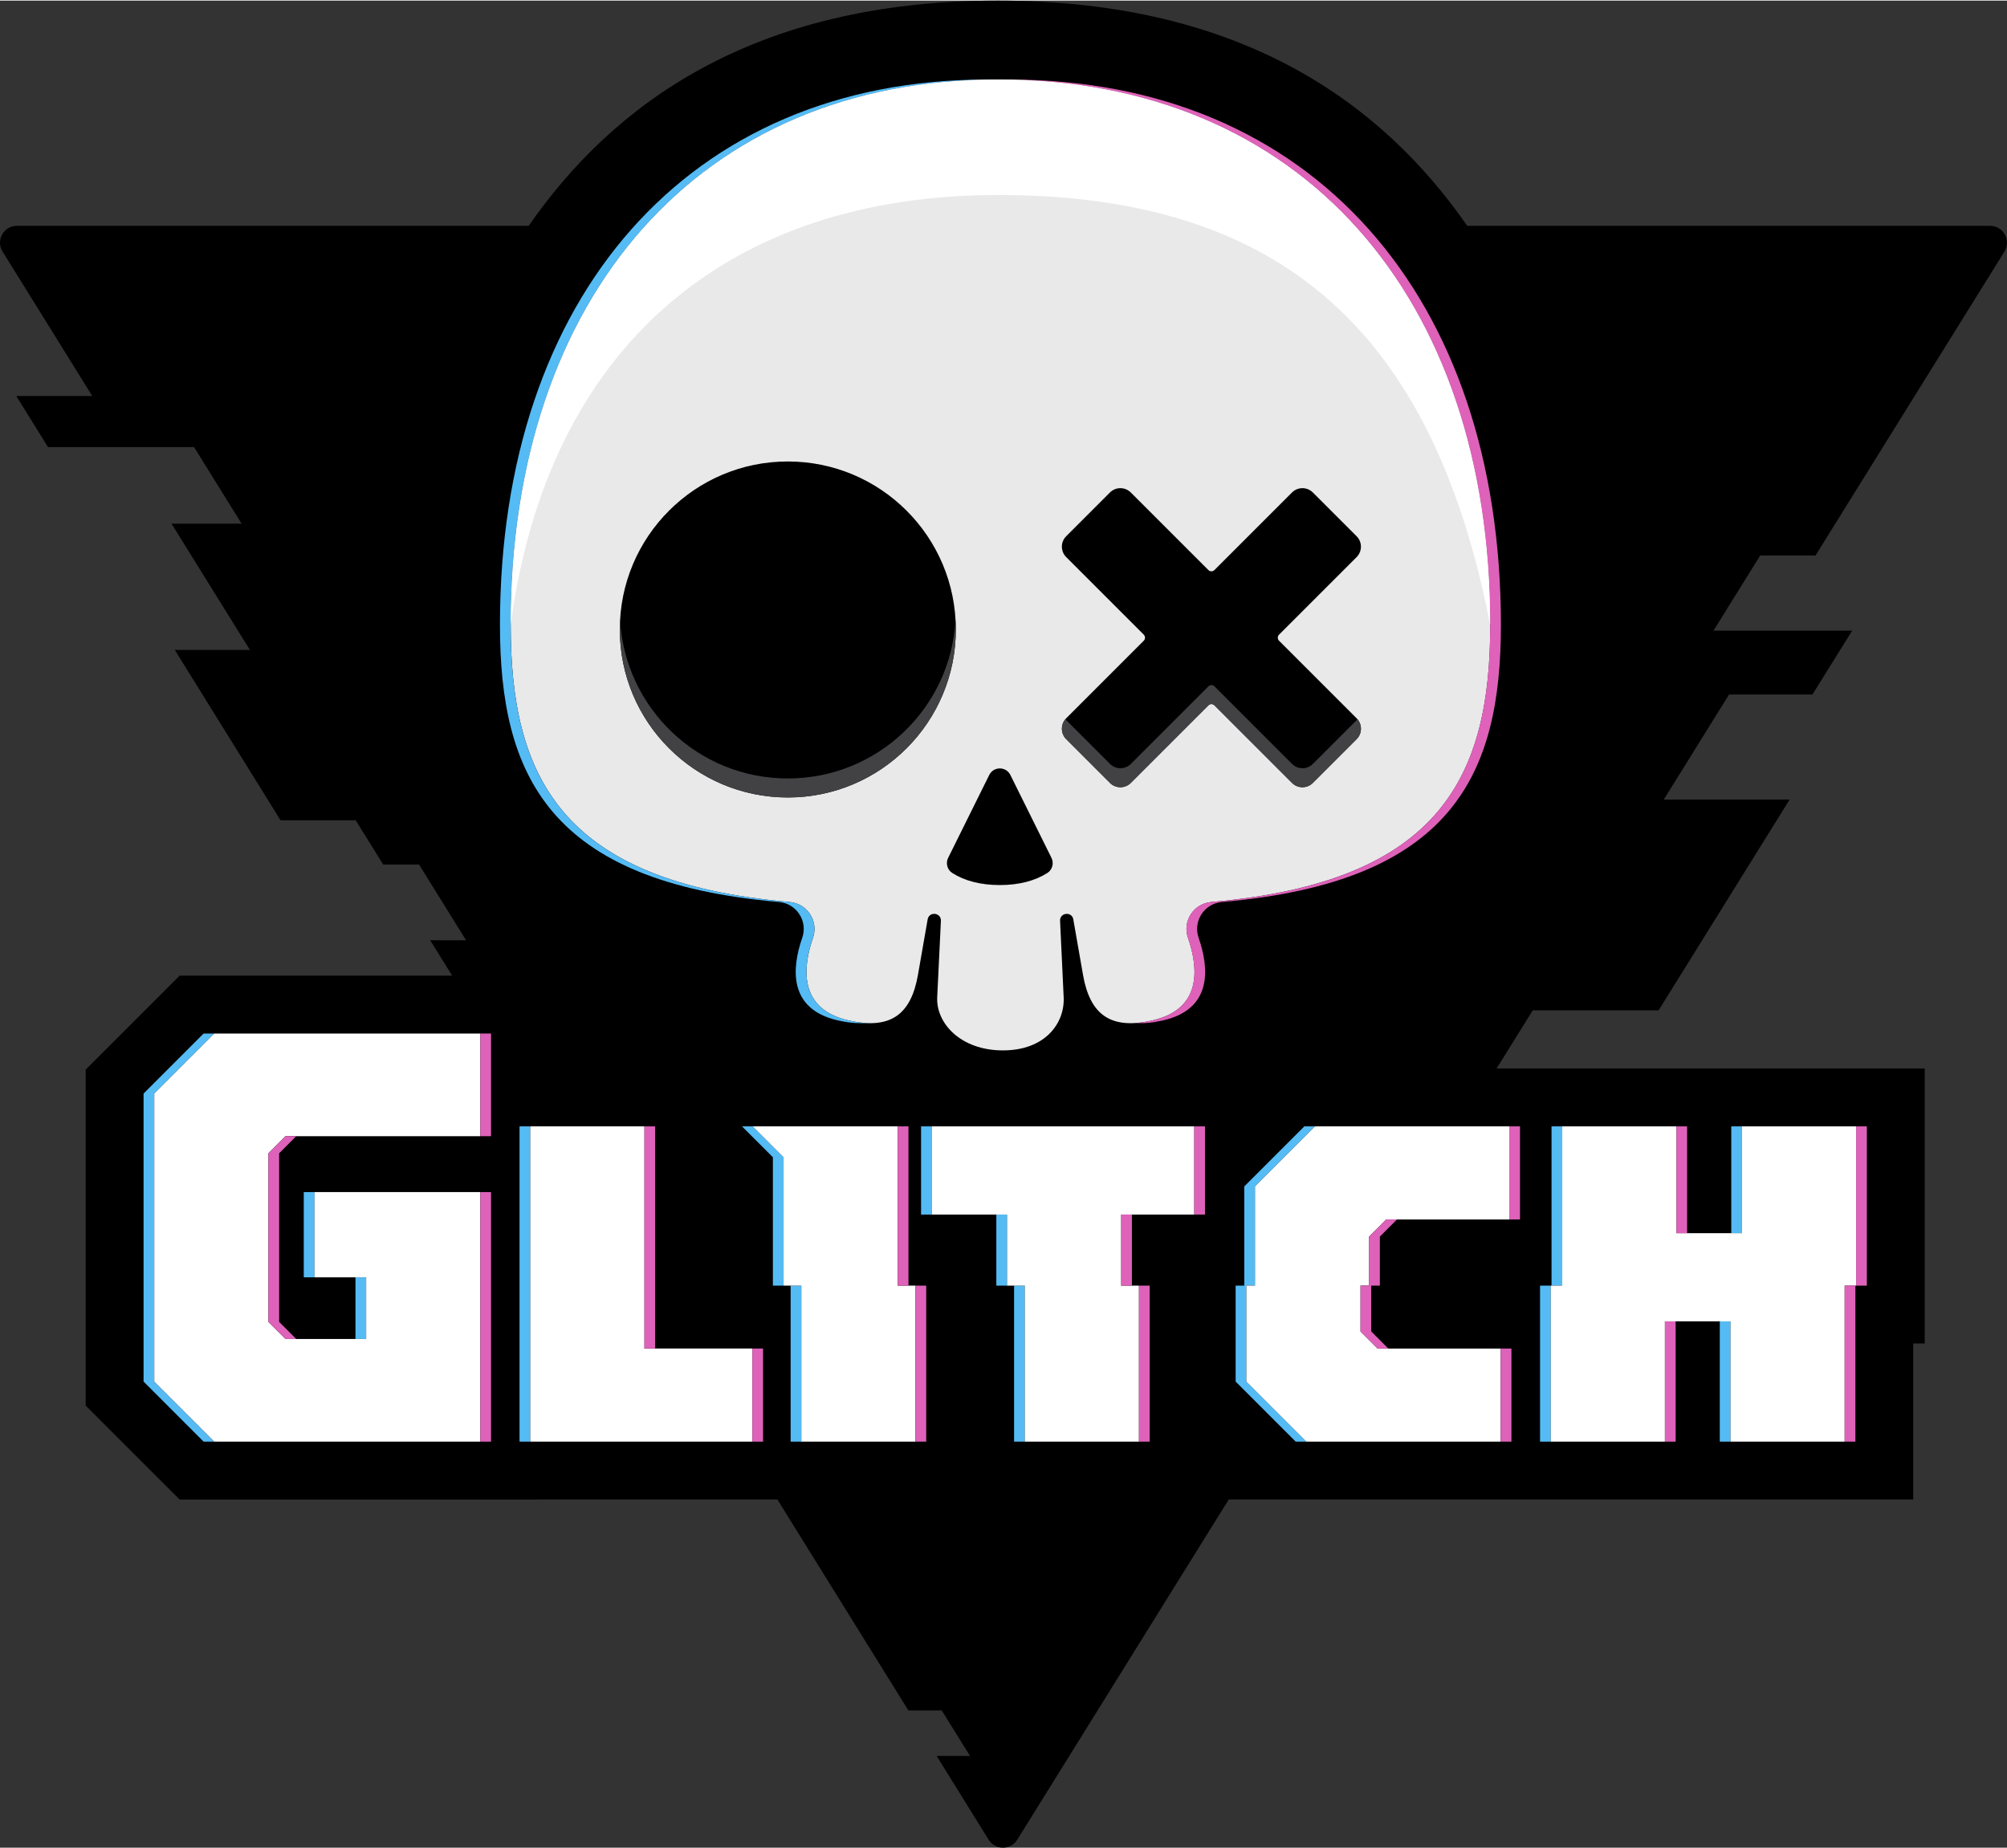
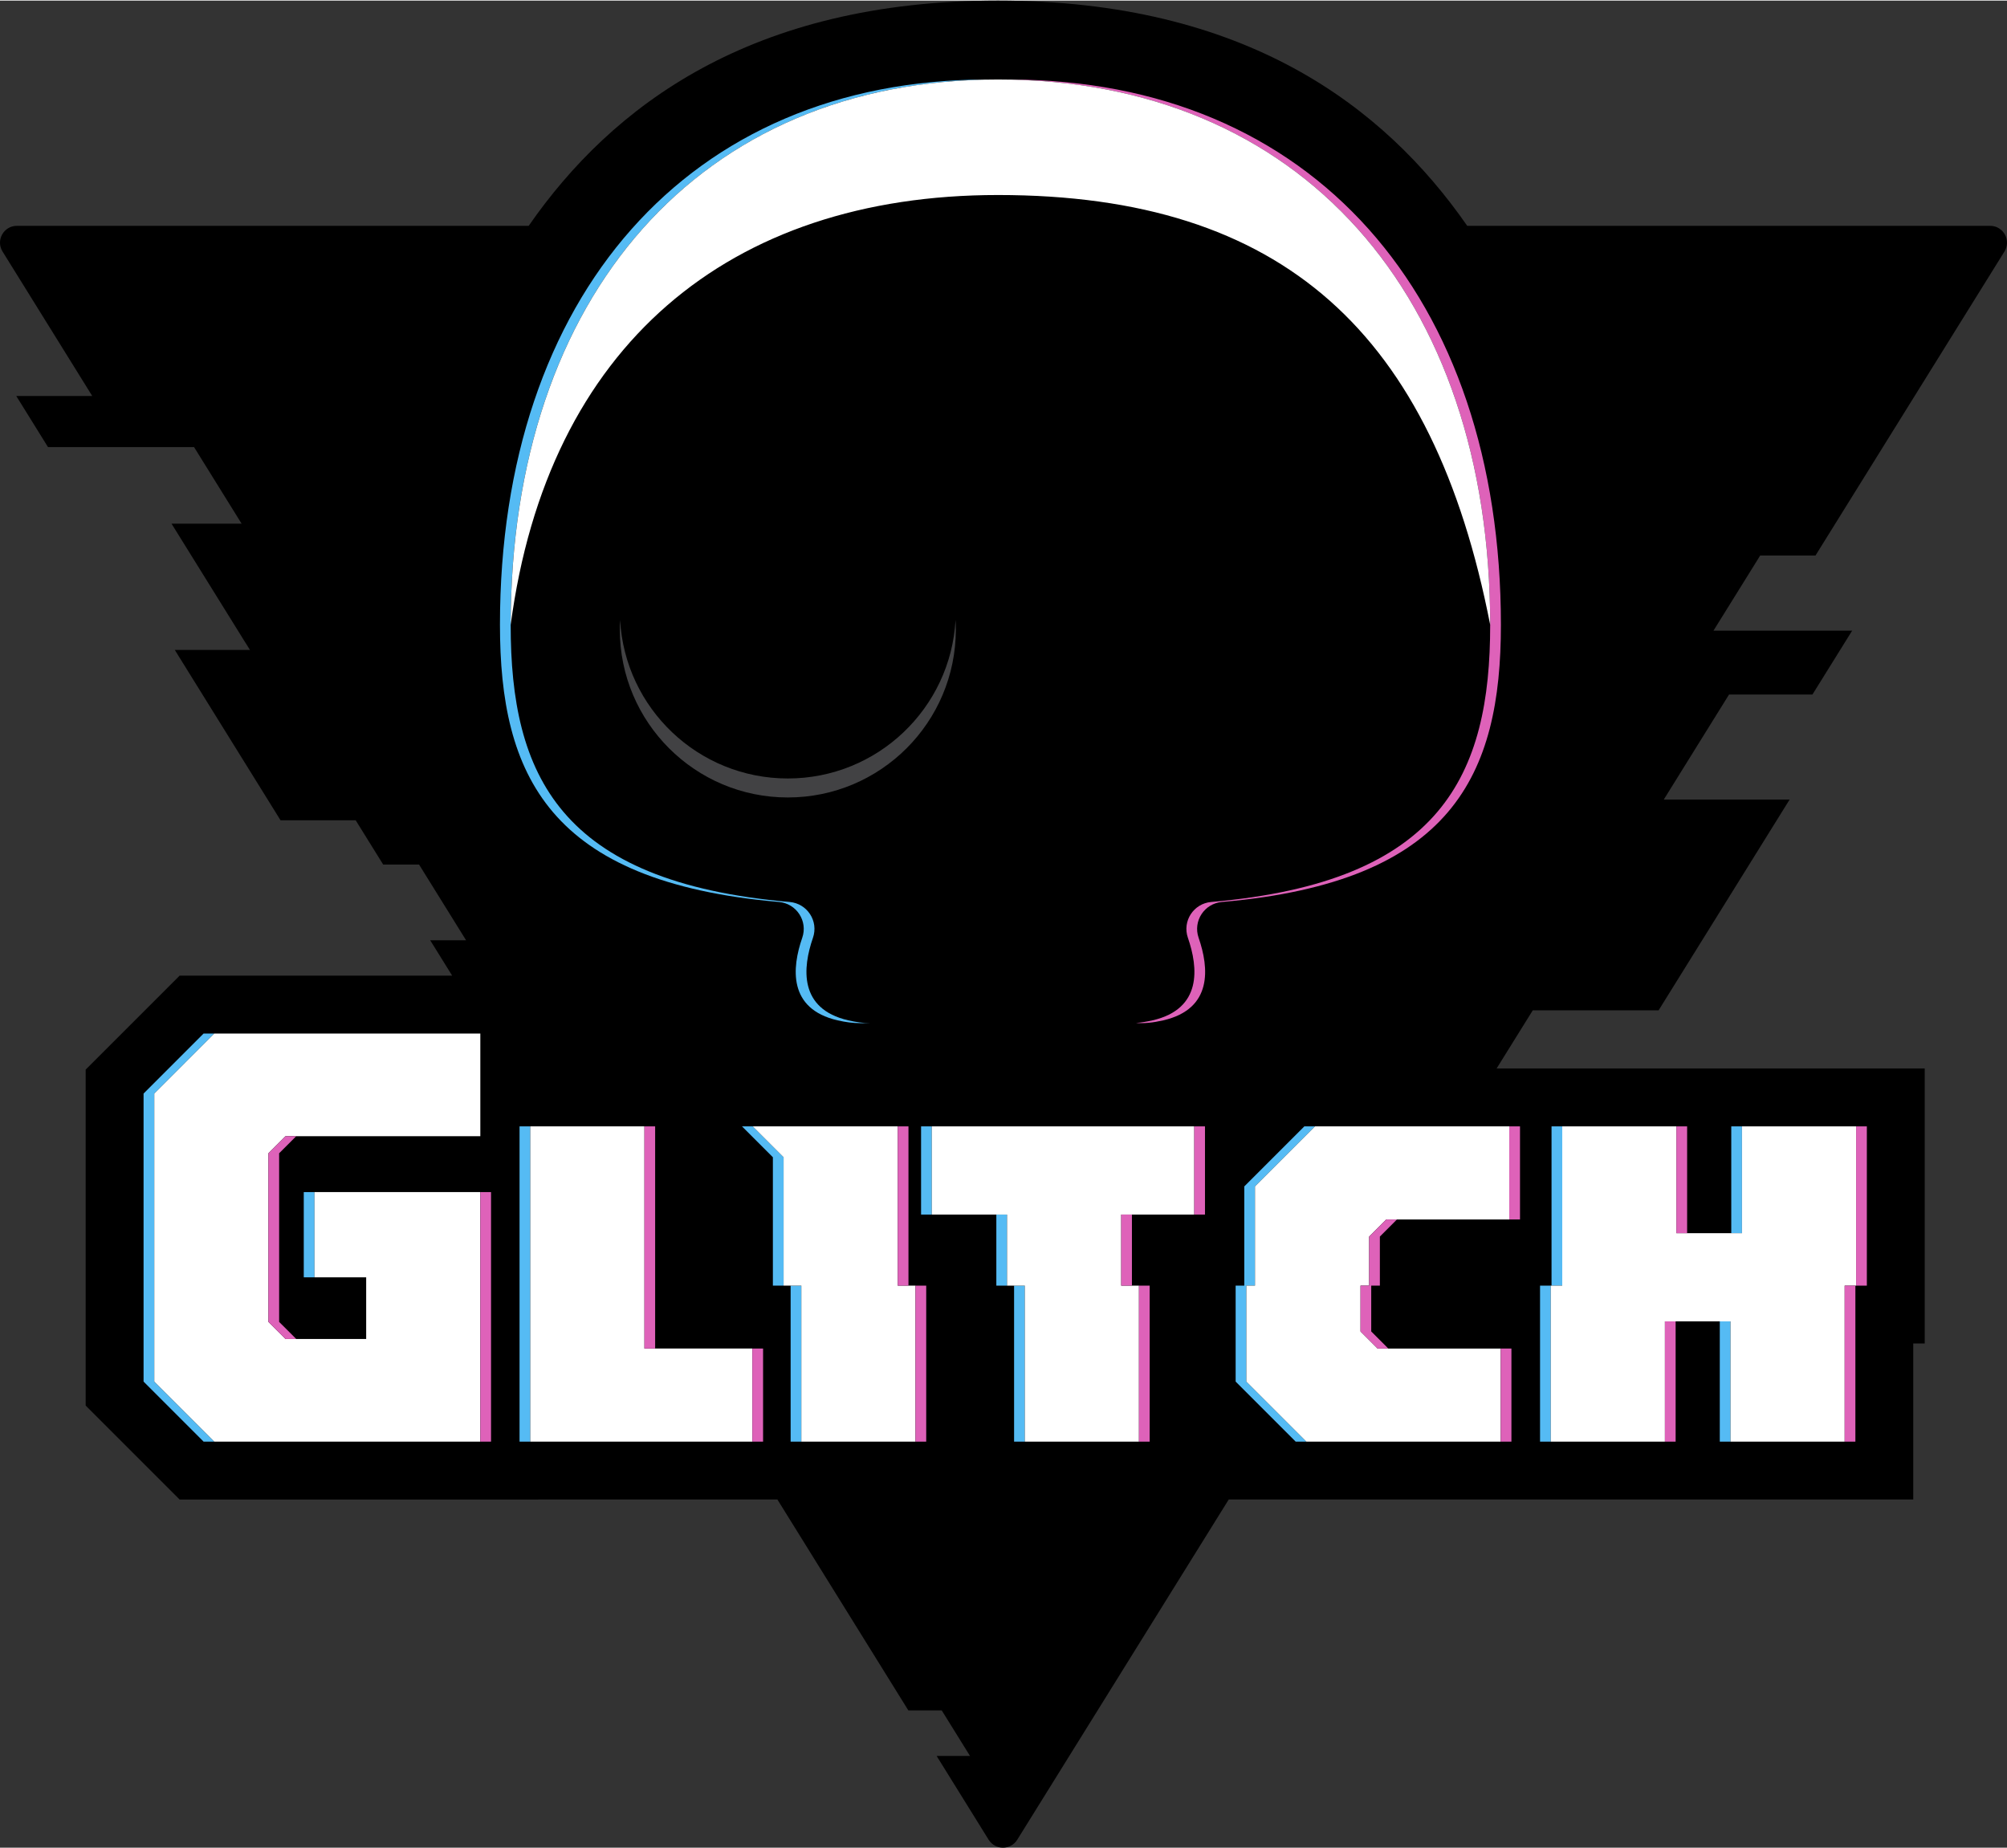
<svg xmlns="http://www.w3.org/2000/svg" xmlns:ns1="http://sodipodi.sourceforge.net/DTD/sodipodi-0.dtd" xmlns:ns2="http://www.inkscape.org/namespaces/inkscape" viewBox="0 0 936.227 861.645" version="1.1" id="svg33" ns1:docname="Glitch_Productions_2023.svg" width="329.522" height="303.47" xml:space="preserve" ns2:version="1.3.1 (91b66b0783, 2023-11-16)">
  <rect x="0" y="0" width="936.227" height="861.645" fill="#333333" stroke="none" />
  <ns1:namedview id="namedview33" pagecolor="#505050" bordercolor="#eeeeee" borderopacity="1" ns2:showpageshadow="0" ns2:pageopacity="0" ns2:pagecheckerboard="0" ns2:deskcolor="#d1d1d1" ns2:zoom="1" ns2:cx="345.5" ns2:cy="310.5" ns2:window-width="1920" ns2:window-height="991" ns2:window-x="-9" ns2:window-y="-9" ns2:window-maximized="1" ns2:current-layer="svg33" />
  <defs id="defs1">
    <style id="style1">.d{fill:#e9e9e9;}.e{fill:#fefefe;}.f{fill:#de62b9;}.g{fill:#424244;}.h{fill:gray;}.i{fill:#55bbf4;}</style>
  </defs>
  <path id="path1" d="M 465.532,0 C 350.422,0 285.441,49.14 246.621,105.07 H 7.862 c -6.15,0 -9.915,6.763 -6.67,11.99 L 43.032,184.449 H 7.592 l 14.789,23.83 h 68.141 l 22.189,35.74 H 80.022 l 33.801,54.441 2.76,4.439 H 81.532 l 49.34,79.48 h 35.051 l 12.811,20.629 h 16.74 l 21.949,35.35 h -16.74 l 10.24,16.49 H 83.791 l -43.83,43.83 v 156.721 l 43.83,43.83 H 362.643 l 61.09,98.389 h 15.57 l 13.189,21.24 h -15.57 l 24.26,39.08 c 3.068,4.941 10.269,4.94 13.34,0 l 98.65,-158.709 H 892.493 v -72.781 h 5.35 V 498.15 H 698.143 l 16.869,-27.131 h 58.699 l 61.102,-98.299 h -58.701 l 30.461,-49.021 h 38.9 l 18.52,-29.779 h -64.689 l 21.789,-35.051 h 25.779 l 0.01,0.012 88.15,-141.811 c 3.251,-5.23 -0.51,-12 -6.67,-12 H 684.432 C 645.612,49.14 580.641,0 465.532,0 Z" />
-   <path class="d" d="m 465.532,36.81 c -139.43,0 -227.3,101.37 -227.3,254.38 0,69.93 22.55,120 130.13,129.3 8.21,0.71 13.58,8.92 10.88,16.71 -4.85,13.99 -6.67,33.15 16.44,38.5 19.76,4.57 29.3,-2.75 32.53,-21.24 l 4.52,-25.85 c 0.67,-3.84 6.36,-3.21 6.18,0.68 l -1.72,35.62 c -0.59,12.11 10.91,24.81 30.65,24.81 19.74,0 28.91,-12.7 28.34,-24.81 l -1.68,-35.62 c -0.18,-3.89 5.51,-4.52 6.18,-0.68 l 4.52,25.85 c 3.23,18.5 12.78,25.82 32.53,21.24 23.11,-5.35 21.29,-24.5 16.44,-38.5 -2.7,-7.79 2.67,-16 10.88,-16.71 107.58,-9.3 130.13,-59.36 130.13,-129.3 0,-153.01 -87.91,-254.38 -229.61,-254.38 z m -98.03,334.92 c -43.28,0 -78.37,-35.09 -78.37,-78.37 0,-43.28 35.09,-78.37 78.37,-78.37 43.28,0 78.37,35.09 78.37,78.37 0,43.28 -35.09,78.37 -78.37,78.37 z m 121.05,35.24 c -5.692,3.627 -13.19,5.62 -22.16,5.62 -8.97,0 -16.481,-1.989 -22.16,-5.62 -2.361,-1.509 -3.18,-4.57 -1.94,-7.07 l 19.17,-38.66 c 2.022,-4.079 7.838,-4.079 9.86,0 l 19.17,38.66 c 1.244,2.508 0.418,5.567 -1.94,7.07 z m 108.1,-108.36 36.18,36.18 c 2.69,2.69 2.69,7.05 0,9.74 l -20.4,20.4 c -2.69,2.69 -7.05,2.69 -9.74,0 l -36.18,-36.18 c -0.78,-0.78 -2.05,-0.78 -2.83,0 l -36.18,36.18 c -2.69,2.69 -7.05,2.69 -9.74,0 l -20.4,-20.4 c -2.69,-2.69 -2.69,-7.05 0,-9.74 l 36.18,-36.18 c 0.78,-0.78 0.78,-2.05 0,-2.83 l -36.18,-36.18 c -2.69,-2.69 -2.69,-7.05 0,-9.74 l 20.4,-20.4 c 2.69,-2.69 7.05,-2.69 9.74,0 l 36.18,36.18 c 0.78,0.78 2.05,0.78 2.83,0 l 36.18,-36.18 c 2.69,-2.69 7.05,-2.69 9.74,0 l 20.4,20.4 c 2.69,2.69 2.69,7.05 0,9.74 l -36.18,36.18 c -0.78,0.78 -0.78,2.05 0,2.83 z" id="path2" ns1:nodetypes="sscccccccscccccccsssssssssssssssssssssssssssssssssssssssss" />
  <path class="f" d="m 470.532,36.81 c -0.83,0 -1.66,0 -2.48,0.02 140.21,1.19 227.09,102.26 227.09,254.36 0,69.93 -22.56,120 -130.13,129.29 -8.22,0.71 -13.58,8.92 -10.88,16.71 4.85,13.99 6.67,33.15 -16.44,38.5 -2.79,0.64 -5.37,1.05 -7.76,1.22 3.68,0.31 7.91,-0.1 12.76,-1.22 23.11,-5.35 21.29,-24.51 16.44,-38.5 -2.7,-7.79 2.66,-16 10.88,-16.71 107.57,-9.29 130.13,-59.36 130.13,-129.29 0,-153.01 -87.92,-254.38 -229.61,-254.38 z" id="path3" />
  <path class="i" d="m 395.672,475.69 c 3.72,0.86 7.07,1.3 10.09,1.32 h -4.71 c -3.1,0 -6.55,-0.44 -10.38,-1.32 -23.11,-5.35 -21.29,-24.51 -16.44,-38.5 2.7,-7.79 -2.66,-16 -10.88,-16.71 -107.57,-9.29 -130.13,-59.36 -130.13,-129.29 0,-153.01 87.88,-254.38 227.31,-254.38 0.84,0 1.68,0 2.52,0.02 -137.99,1.19 -224.83,102.26 -224.83,254.36 0,69.93 22.56,120 130.13,129.29 8.22,0.71 13.58,8.92 10.88,16.71 -4.85,13.99 -6.67,33.15 16.44,38.5 z" id="path4" />
  <path class="e" d="m 465.532,36.81 c -139.43,0 -227.3,101.37 -227.3,254.38 17.22,-129.98 101.62,-200.5 227.3,-200.5 133.1,0 203.05,64.61 229.61,200.5 0,-153.01 -87.91,-254.38 -229.61,-254.38 z" id="path5" style="fill:#ffffff" />
  <path class="g" d="m 445.872,293.36 c 0,43.28 -35.09,78.37 -78.37,78.37 -43.28,0 -78.37,-35.09 -78.37,-78.37 0,-1.49 0.04,-2.97 0.13,-4.43 2.29,41.22 36.45,73.94 78.24,73.94 41.79,0 75.95,-32.72 78.24,-73.94 0.09,1.46 0.13,2.94 0.13,4.43 z" id="path6" />
-   <path class="g" d="m 632.842,344.53 -20.4,20.4 c -2.69,2.69 -7.04,2.69 -9.73,0 l -36.18,-36.18 c -0.79,-0.78 -2.05,-0.78 -2.83,0 l -36.18,36.18 c -2.69,2.69 -7.05,2.69 -9.74,0 l -20.4,-20.4 c -2.54,-2.55 -2.67,-6.59 -0.4,-9.3 0.12,0.15 0.26,0.3 0.4,0.44 l 20.4,20.4 c 2.69,2.69 7.05,2.69 9.74,0 l 36.18,-36.18 c 0.78,-0.78 2.04,-0.78 2.83,0 l 36.18,36.18 c 2.69,2.69 7.04,2.69 9.73,0 l 20.4,-20.4 c 0.14,-0.14 0.28,-0.29 0.4,-0.44 2.28,2.71 2.15,6.75 -0.4,9.3 z" id="path7" />
  <path id="polygon7" class="h" style="fill:#808080" d="m 116.582,302.9 h -0.01 l -2.75,-4.44 z" />
  <path id="polygon8" class="i" style="fill:#55bbf4" d="m 71.972,509.86 v 134.36 l 28,28.01 h -5 l -28,-28.01 V 509.86 l 28,-28.01 h 5 z" />
  <path id="rect8" class="i" style="fill:#55bbf4" d="m 141.702,555.82 h 5 v 39.76 h -5 z" />
-   <path id="rect9" class="i" style="fill:#55bbf4" d="m 165.812,595.58 h 5 v 28.76 h -5 z" />
  <path id="rect10" class="i" style="fill:#55bbf4" d="m 242.362,525.16 h 5 v 147.07 h -5 z" />
  <path id="polygon10" class="i" style="fill:#55bbf4" d="m 365.532,599.46 h -5 v -59.9 l -14.4,-14.4 h 5 l 14.4,14.4 z" />
  <path id="rect11" class="i" style="fill:#55bbf4" d="m 368.812,599.46 h 5 v 72.77 h -5 z" />
  <path id="rect12" class="i" style="fill:#55bbf4" d="m 429.662,525.16 h 5 v 41.14 h -5 z" />
  <path id="rect13" class="i" style="fill:#55bbf4" d="m 464.772,566.3 h 5 v 33.16 h -5 z" />
  <path id="rect14" class="i" style="fill:#55bbf4" d="m 473.052,599.46 h 5 v 72.77 h -5 z" />
  <path id="polygon14" class="i" style="fill:#55bbf4" d="m 613.442,525.16 -28.01,28.01 v 46.29 h -4.03 v 44.76 l 28.01,28.01 h -5 l -28.01,-28.01 v -44.76 h 4.03 v -46.29 l 28.01,-28.01 z" />
  <path id="rect15" class="i" style="fill:#55bbf4" d="m 718.402,599.46 h 5 v 72.77 h -5 z" />
  <path id="rect16" class="i" style="fill:#55bbf4" d="m 723.762,525.16 h 5 v 74.3 h -5 z" />
  <path id="rect17" class="i" style="fill:#55bbf4" d="m 802.252,616.13 h 5 v 56.1 h -5 z" />
  <path id="rect18" class="i" style="fill:#55bbf4" d="m 807.602,525.16 h 5 v 49.83 h -5 z" />
  <path id="polygon18" class="d" style="fill:#ffffff" d="m 146.702,555.82 h 77.36 V 672.23 H 99.972 l -28,-28.01 V 509.86 l 28,-28.01 H 224.062 v 47.89 h -90.87 l -7.98,7.97 v 78.66 l 7.98,7.97 h 37.62 v -28.76 h -24.11 z" />
  <path id="polygon19" class="f" style="fill:#de62b9" d="m 133.192,529.74 h 5 l -7.98,7.97 v 78.66 l 7.98,7.97 h -5 l -7.98,-7.97 v -78.66 z" />
-   <path id="rect19" class="f" style="fill:#de62b9" d="m 224.062,481.85 h 5 v 47.89 h -5 z" />
  <path id="rect20" class="f" style="fill:#de62b9" d="m 224.062,555.82 h 5 v 116.41 h -5 z" />
  <path id="polygon20" class="d" style="fill:#ffffff" d="m 350.962,628.8 v 43.43 h -103.6 V 525.16 h 53.25 V 628.8 Z" />
  <path id="rect21" class="f" style="fill:#de62b9" d="m 300.612,525.16 h 5 v 103.64 h -5 z" />
  <path id="rect22" class="f" style="fill:#de62b9" d="m 350.962,628.8 h 5 v 43.43 h -5 z" />
  <path id="polygon22" class="d" style="fill:#ffffff" d="m 351.132,525.16 h 67.65 v 74.3 h 8.28 v 72.77 h -53.25 v -72.77 h -8.28 v -59.9 z" />
  <path id="rect23" class="f" style="fill:#de62b9" d="m 418.782,525.16 h 5 v 74.3 h -5 z" />
  <path id="rect24" class="f" style="fill:#de62b9" d="m 427.062,599.46 h 5 v 72.77 h -5 z" />
  <path id="polygon24" class="d" style="fill:#ffffff" d="M 469.772,599.46 V 566.3 h -35.11 v -41.14 h 122.44 v 41.14 h -34.08 v 33.16 h 8.28 v 72.77 h -53.25 v -72.77 z" />
  <path id="rect25" class="f" style="fill:#de62b9" d="m 523.022,566.3 h 5 v 33.16 h -5 z" />
  <path id="rect26" class="f" style="fill:#de62b9" d="m 531.302,599.46 h 5 v 72.77 h -5 z" />
  <path id="rect27" class="f" style="fill:#de62b9" d="m 557.102,525.16 h 5 v 41.14 h -5 z" />
  <path id="polygon27" class="d" style="fill:#ffffff" d="m 581.402,644.22 v -44.76 h 4.03 v -46.29 l 28.01,-28.01 h 90.61 v 43.43 h -57.4 l -7.97,7.98 v 22.89 h -4.03 v 21.36 l 7.97,7.98 h 57.43 v 43.43 h -90.64 z" />
  <path id="polygon28" class="f" style="fill:#de62b9" d="m 638.682,599.46 v -22.89 l 7.97,-7.98 h 5 l -7.97,7.98 v 22.89 h -4.03 v 21.36 l 7.97,7.98 h -5 l -7.97,-7.98 v -21.36 z" />
  <path id="rect28" class="f" style="fill:#de62b9" d="m 700.052,628.8 h 5 v 43.43 h -5 z" />
  <path id="rect29" class="f" style="fill:#de62b9" d="m 704.052,525.16 h 5 v 43.43 h -5 z" />
  <path id="polygon29" class="d" style="fill:#ffffff" d="m 776.652,616.13 v 56.1 h -53.25 v -72.77 h 5.36 v -74.3 h 53.25 v 49.83 h 30.59 v -49.83 h 53.25 v 74.3 h -5.35 v 72.77 h -53.25 v -56.1 z" />
  <path id="rect30" class="f" style="fill:#de62b9" d="m 776.652,616.13 h 5 v 56.1 h -5 z" />
  <path id="rect31" class="f" style="fill:#de62b9" d="m 782.012,525.16 h 5 v 49.83 h -5 z" />
  <path id="rect32" class="f" style="fill:#de62b9" d="m 860.502,599.46 h 5 v 72.77 h -5 z" />
  <path id="rect33" class="f" style="fill:#de62b9" d="m 865.852,525.16 h 5 v 74.3 h -5 z" />
</svg>